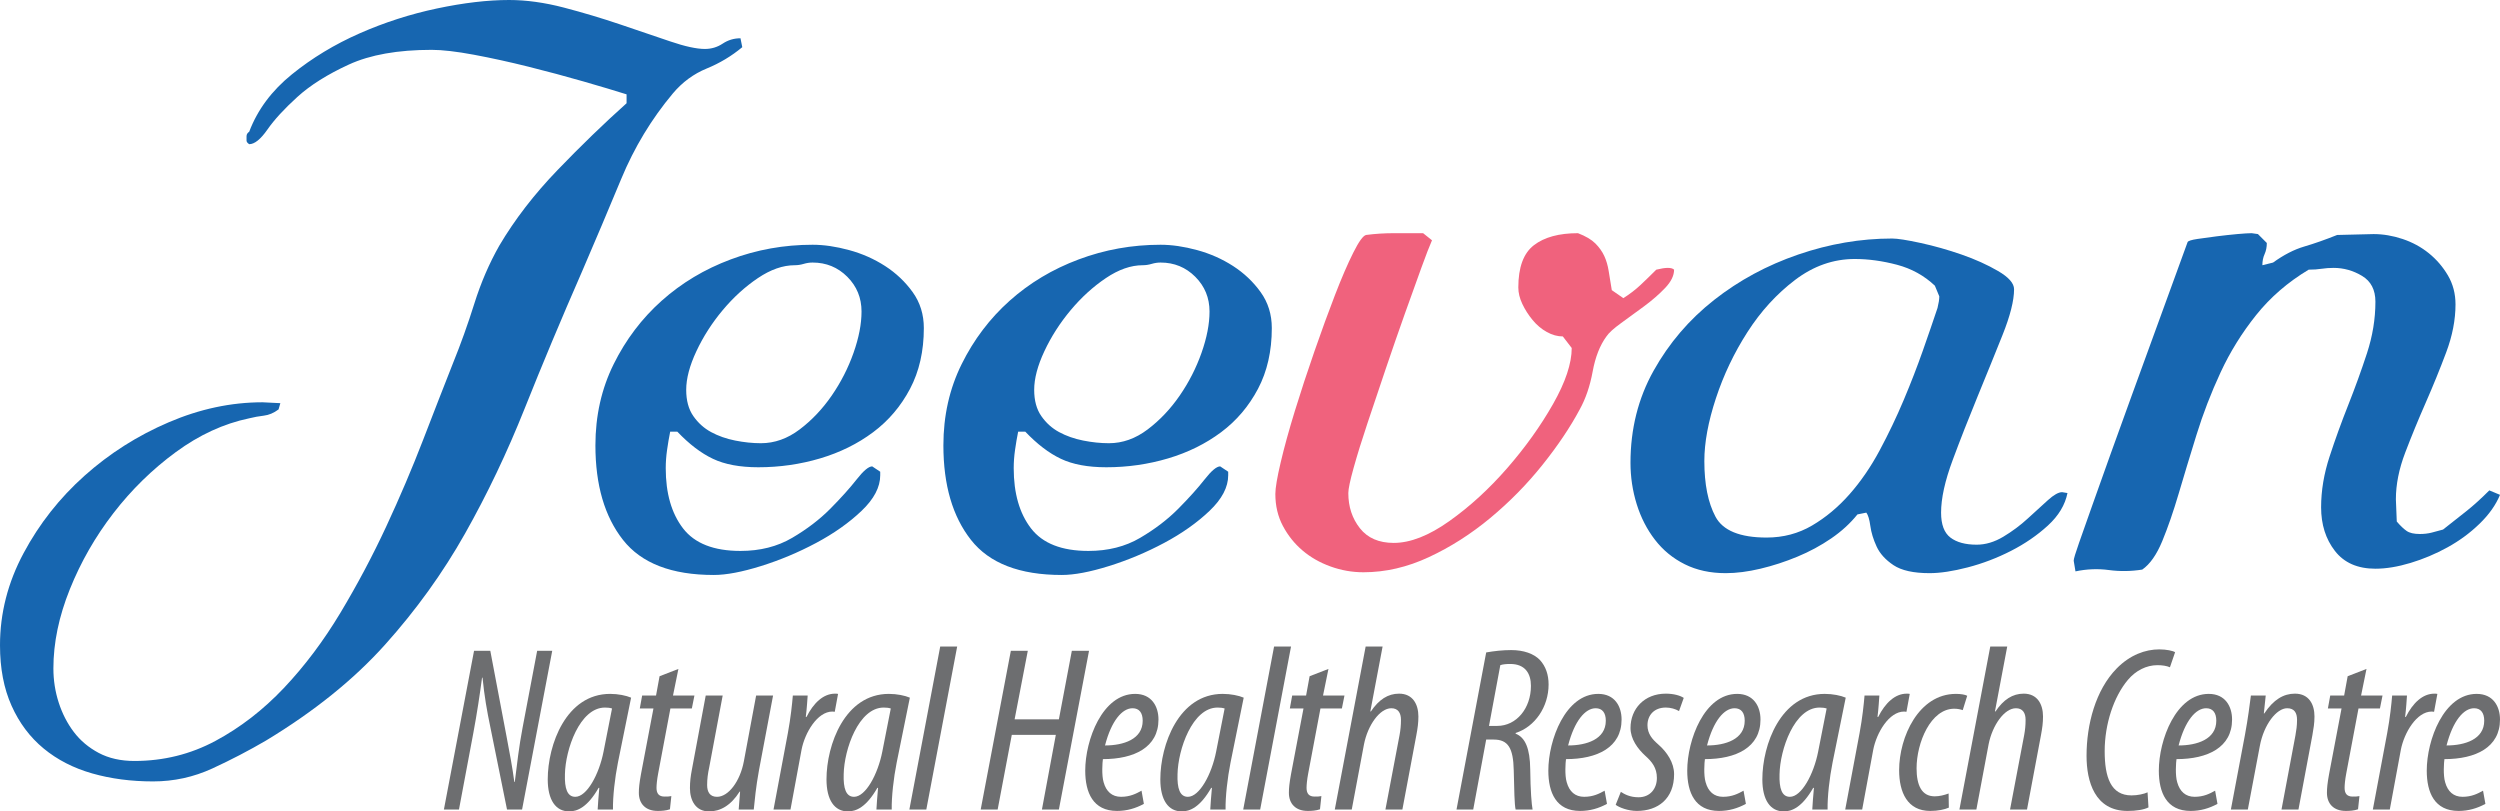
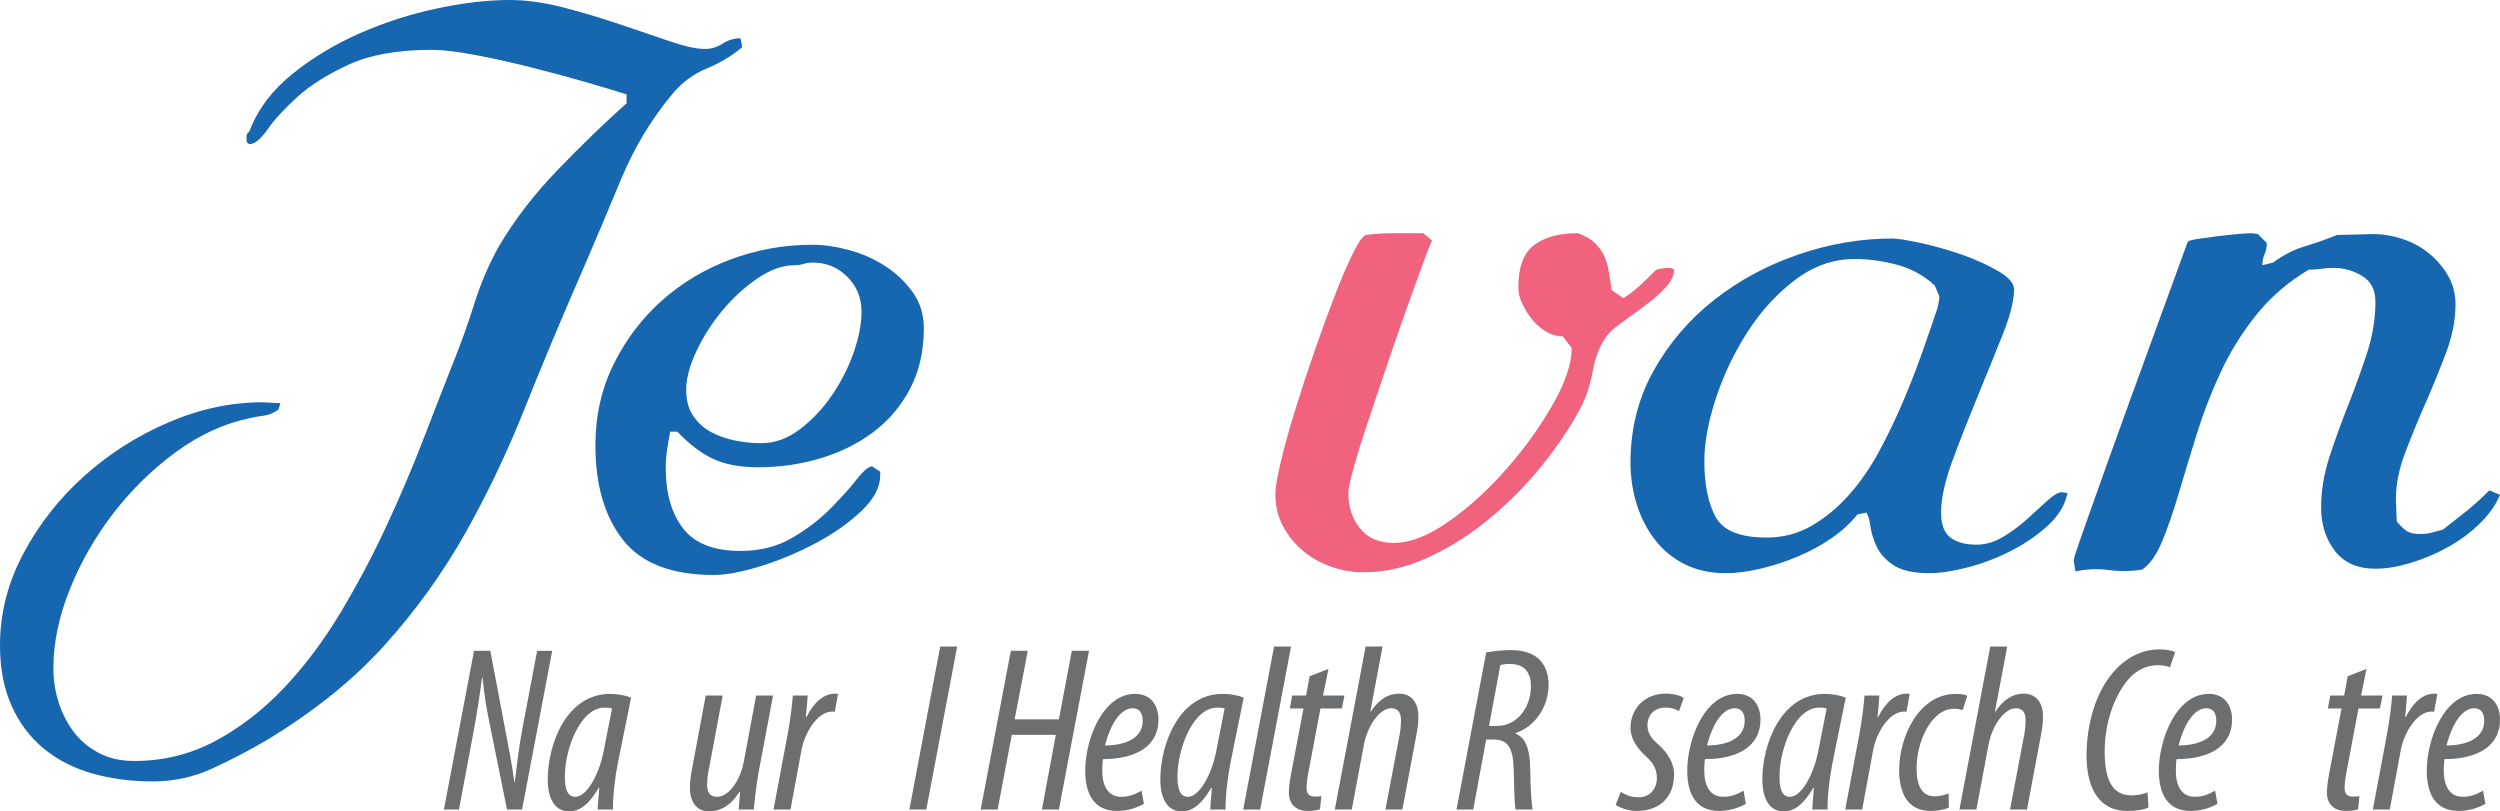
<svg xmlns="http://www.w3.org/2000/svg" version="1.1" id="Layer_1" x="0px" y="0px" width="419.027px" height="136px" viewBox="0 0 419.027 136" enable-background="new 0 0 419.027 136" xml:space="preserve">
  <g>
    <g>
      <path fill="#1766B0" d="M85.328,0c2.883,0,5.941,0.424,9.174,1.268c3.23,0.847,6.389,1.79,9.473,2.834    c3.081,1.044,5.867,1.99,8.354,2.834c2.484,0.846,4.424,1.269,5.818,1.269c1.093,0,2.088-0.299,2.983-0.895    c0.896-0.597,1.888-0.895,2.983-0.895l0.299,1.491c-1.79,1.492-3.781,2.685-5.967,3.58c-2.188,0.895-4.079,2.289-5.669,4.177    c-3.58,4.277-6.465,9.051-8.651,14.321c-2.189,5.272-4.378,10.441-6.564,15.514c-3.482,7.958-6.689,15.615-9.622,22.973    c-2.935,7.361-6.265,14.346-9.994,20.958c-3.729,6.613-8.205,12.831-13.426,18.647c-5.221,5.818-11.859,11.163-19.915,16.037    c-2.885,1.689-5.893,3.257-9.025,4.698c-3.132,1.44-6.44,2.163-9.92,2.163c-3.68,0-7.086-0.447-10.218-1.342    c-3.133-0.896-5.844-2.289-8.13-4.178c-2.289-1.89-4.079-4.276-5.371-7.16C0.646,115.41,0,112.03,0,108.151    c0-5.37,1.317-10.516,3.953-15.438c2.634-4.924,6.042-9.249,10.218-12.978c4.177-3.73,8.876-6.714,14.097-8.951    c5.221-2.238,10.466-3.357,15.738-3.357l2.984,0.149l-0.299,1.045c-0.797,0.596-1.617,0.946-2.461,1.044    c-0.846,0.101-1.667,0.25-2.461,0.448c-4.278,0.895-8.379,2.785-12.307,5.668c-3.93,2.885-7.41,6.291-10.442,10.218    c-3.035,3.931-5.471,8.182-7.31,12.755c-1.841,4.573-2.76,9-2.76,13.276c0,1.989,0.298,3.902,0.895,5.743    c0.597,1.84,1.44,3.48,2.536,4.924c1.093,1.44,2.485,2.609,4.177,3.506c1.69,0.894,3.678,1.342,5.967,1.342    c4.872,0,9.398-1.118,13.575-3.356c4.177-2.237,8.004-5.198,11.486-8.875c3.481-3.682,6.639-7.884,9.473-12.606    c2.834-4.725,5.394-9.548,7.683-14.47c2.286-4.922,4.349-9.77,6.19-14.544c1.839-4.774,3.506-9.049,4.998-12.83    c1.291-3.181,2.484-6.512,3.58-9.995c1.093-3.479,2.484-6.713,4.177-9.696c2.585-4.375,5.841-8.601,9.771-12.68    c3.928-4.076,7.781-7.806,11.562-11.188v-1.492c-1.891-0.597-4.303-1.317-7.235-2.163c-2.935-0.844-5.993-1.665-9.175-2.461    c-3.184-0.794-6.242-1.466-9.174-2.014c-2.935-0.545-5.295-0.82-7.085-0.82c-5.669,0-10.293,0.82-13.873,2.461    s-6.466,3.457-8.652,5.445c-2.189,1.99-3.855,3.804-4.998,5.445c-1.145,1.641-2.163,2.462-3.058,2.462    c-0.299-0.199-0.448-0.397-0.448-0.597c0-0.198,0-0.447,0-0.746c0-0.298,0.149-0.545,0.448-0.746    c1.391-3.678,3.777-6.885,7.16-9.622c3.379-2.734,7.16-5.02,11.337-6.861c4.176-1.839,8.503-3.231,12.978-4.177    C77.72,0.473,81.748,0,85.328,0z" />
      <path fill="#1766B0" d="M136.197,41.023c1.888,0,3.928,0.298,6.116,0.893c2.186,0.594,4.2,1.484,6.042,2.673    c1.839,1.188,3.379,2.65,4.625,4.384c1.243,1.734,1.865,3.738,1.865,6.016c0,3.864-0.771,7.256-2.312,10.179    c-1.543,2.923-3.606,5.35-6.191,7.279c-2.587,1.932-5.545,3.394-8.875,4.384c-3.333,0.99-6.788,1.486-10.368,1.486    c-3.084,0-5.62-0.473-7.608-1.419c-1.991-0.943-3.979-2.461-5.967-4.55h-1.193c-0.201,0.996-0.374,2.015-0.522,3.059    c-0.149,1.045-0.224,2.065-0.224,3.061c0,4.223,0.97,7.589,2.908,10.103c1.939,2.512,5.147,3.769,9.622,3.769    c3.282,0,6.165-0.728,8.652-2.187c2.485-1.456,4.625-3.092,6.415-4.899c1.79-1.809,3.256-3.44,4.4-4.899    c1.143-1.457,2.014-2.186,2.61-2.186l1.343,0.895v0.597c0,1.99-1.044,3.979-3.133,5.966c-2.088,1.99-4.624,3.78-7.607,5.372    c-2.984,1.591-6.068,2.885-9.25,3.877c-3.184,0.994-5.817,1.493-7.906,1.493c-7.062,0-12.134-1.959-15.216-5.877    c-3.084-3.915-4.625-9.197-4.625-15.846c0-4.957,1.019-9.495,3.058-13.611c2.038-4.117,4.723-7.662,8.055-10.638    c3.332-2.974,7.184-5.282,11.562-6.918C126.848,41.841,131.423,41.023,136.197,41.023z M133.213,44.454    c-1.99,0-4.053,0.722-6.19,2.163c-2.14,1.442-4.103,3.232-5.893,5.371c-1.79,2.14-3.258,4.426-4.4,6.862    c-1.145,2.438-1.715,4.601-1.715,6.488c0,1.79,0.396,3.259,1.193,4.4c0.795,1.145,1.79,2.04,2.983,2.686    c1.194,0.647,2.537,1.119,4.028,1.417c1.492,0.298,2.933,0.447,4.326,0.447c2.287,0,4.45-0.769,6.489-2.312    c2.038-1.541,3.828-3.432,5.371-5.669c1.541-2.237,2.76-4.624,3.655-7.16s1.342-4.849,1.342-6.937    c0-2.287-0.797-4.227-2.386-5.818c-1.592-1.589-3.531-2.386-5.818-2.386c-0.499,0-0.996,0.074-1.492,0.223    C134.206,44.379,133.71,44.454,133.213,44.454z" />
-       <path fill="#1766B0" d="M194.523,41.023c1.888,0,3.927,0.298,6.116,0.893c2.187,0.594,4.199,1.484,6.042,2.673    c1.838,1.188,3.38,2.65,4.624,4.384c1.242,1.734,1.864,3.738,1.864,6.016c0,3.864-0.771,7.256-2.312,10.179    c-1.543,2.923-3.605,5.35-6.189,7.279c-2.588,1.932-5.546,3.394-8.878,4.384s-6.787,1.486-10.367,1.486    c-3.083,0-5.62-0.473-7.608-1.419c-1.991-0.943-3.979-2.461-5.967-4.55h-1.193c-0.201,0.996-0.373,2.015-0.522,3.059    c-0.149,1.045-0.223,2.065-0.223,3.061c0,4.223,0.97,7.589,2.908,10.103c1.939,2.512,5.147,3.769,9.622,3.769    c3.282,0,6.166-0.728,8.652-2.187c2.485-1.456,4.624-3.092,6.414-4.899c1.792-1.809,3.257-3.44,4.401-4.899    c1.142-1.457,2.014-2.186,2.611-2.186l1.342,0.895v0.597c0,1.99-1.044,3.979-3.132,5.966c-2.089,1.99-4.625,3.78-7.608,5.372    c-2.984,1.591-6.068,2.885-9.25,3.877c-3.184,0.994-5.817,1.493-7.906,1.493c-7.063,0-12.134-1.959-15.216-5.877    c-3.084-3.915-4.625-9.197-4.625-15.846c0-4.957,1.019-9.495,3.059-13.611c2.037-4.117,4.723-7.662,8.055-10.638    c3.331-2.974,7.184-5.282,11.562-6.918C185.174,41.841,189.75,41.023,194.523,41.023z M191.54,44.454    c-1.991,0-4.054,0.722-6.191,2.163c-2.14,1.442-4.103,3.232-5.893,5.371c-1.79,2.14-3.258,4.426-4.4,6.862    c-1.145,2.438-1.715,4.601-1.715,6.488c0,1.79,0.396,3.259,1.194,4.4c0.794,1.145,1.79,2.04,2.983,2.686    c1.193,0.647,2.536,1.119,4.028,1.417c1.491,0.298,2.932,0.447,4.326,0.447c2.287,0,4.45-0.769,6.489-2.312    c2.038-1.541,3.828-3.432,5.37-5.669s2.761-4.624,3.655-7.16c0.896-2.536,1.344-4.849,1.344-6.937    c0-2.287-0.798-4.227-2.388-5.818c-1.592-1.589-3.531-2.386-5.817-2.386c-0.5,0-0.996,0.074-1.492,0.223    C192.532,44.379,192.036,44.454,191.54,44.454z" />
      <path fill="#F0627D" d="M264.485,39.084c1.291,0.498,2.262,1.07,2.908,1.715c0.646,0.647,1.144,1.343,1.491,2.088    c0.349,0.746,0.598,1.592,0.747,2.536c0.149,0.946,0.321,2.014,0.522,3.208l1.939,1.342c1.093-0.694,2.062-1.44,2.908-2.237    c0.845-0.796,1.715-1.642,2.611-2.537c0.794-0.198,1.439-0.298,1.938-0.298c0.497,0,0.844,0.1,1.044,0.298    c0,0.995-0.499,2.014-1.491,3.058c-0.995,1.044-2.163,2.065-3.506,3.059c-1.342,0.995-2.636,1.939-3.879,2.834    c-1.243,0.895-2.064,1.641-2.461,2.237c-1.096,1.492-1.865,3.457-2.312,5.893c-0.448,2.438-1.171,4.55-2.163,6.34    c-1.593,2.983-3.682,6.093-6.266,9.322c-2.588,3.233-5.496,6.191-8.727,8.877c-3.233,2.685-6.664,4.874-10.294,6.563    c-3.632,1.691-7.286,2.536-10.964,2.536c-1.89,0-3.729-0.322-5.52-0.971c-1.79-0.646-3.356-1.539-4.698-2.684    c-1.344-1.142-2.438-2.511-3.283-4.103c-0.846-1.59-1.268-3.38-1.268-5.371c0-0.992,0.299-2.76,0.896-5.295    c0.596-2.536,1.391-5.42,2.386-8.652c0.994-3.231,2.089-6.563,3.283-9.994c1.192-3.432,2.335-6.564,3.431-9.398    c1.094-2.834,2.11-5.196,3.058-7.086c0.944-1.888,1.664-2.883,2.163-2.983c1.492-0.198,3.058-0.298,4.698-0.298s3.257,0,4.85,0    l1.491,1.193c-0.398,0.895-0.995,2.438-1.79,4.625c-0.798,2.188-1.716,4.75-2.761,7.682c-1.043,2.935-2.113,6.019-3.207,9.249    c-1.095,3.233-2.113,6.266-3.057,9.101c-0.947,2.834-1.716,5.32-2.313,7.458c-0.597,2.14-0.896,3.557-0.896,4.252    c0,2.289,0.647,4.252,1.939,5.893c1.293,1.641,3.182,2.462,5.669,2.462c2.784,0,5.893-1.218,9.323-3.655    c3.433-2.437,6.662-5.395,9.696-8.875c3.033-3.481,5.595-7.062,7.684-10.742c2.088-3.678,3.132-6.811,3.132-9.398l-1.491-1.938    c-0.895,0-1.79-0.247-2.685-0.746c-0.896-0.496-1.693-1.168-2.388-2.014c-0.696-0.844-1.268-1.739-1.715-2.686    c-0.448-0.944-0.672-1.865-0.672-2.76c0-3.379,0.869-5.743,2.611-7.085C258.84,39.755,261.301,39.084,264.485,39.084z" />
      <path fill="#1766B0" d="M317.144,39.979c0.894,0,2.483,0.25,4.772,0.746c2.286,0.499,4.572,1.145,6.861,1.939    c2.288,0.797,4.327,1.715,6.117,2.76c1.79,1.044,2.686,2.065,2.686,3.058c0,1.89-0.648,4.451-1.939,7.682    c-1.294,3.233-2.686,6.664-4.177,10.293c-1.492,3.633-2.887,7.187-4.178,10.667c-1.294,3.481-1.939,6.415-1.939,8.801    c0,1.99,0.522,3.383,1.566,4.177c1.045,0.798,2.51,1.193,4.401,1.193c1.491,0,2.982-0.446,4.476-1.342    c1.491-0.895,2.857-1.913,4.101-3.058c1.243-1.144,2.362-2.164,3.358-3.06c0.992-0.895,1.79-1.342,2.386-1.342l0.896,0.149    c-0.399,1.99-1.491,3.804-3.281,5.444c-1.792,1.641-3.855,3.058-6.191,4.252c-2.338,1.193-4.751,2.113-7.235,2.759    c-2.486,0.648-4.625,0.971-6.415,0.971c-2.684,0-4.698-0.448-6.042-1.342c-1.342-0.896-2.287-1.939-2.833-3.134    c-0.548-1.193-0.896-2.335-1.045-3.431c-0.148-1.094-0.372-1.839-0.671-2.238l-1.491,0.299c-1.194,1.491-2.662,2.835-4.401,4.027    c-1.741,1.193-3.631,2.215-5.669,3.058c-2.039,0.847-4.103,1.518-6.191,2.015c-2.088,0.496-4.026,0.746-5.817,0.746    c-2.587,0-4.873-0.496-6.861-1.491c-1.991-0.994-3.655-2.362-4.997-4.103c-1.343-1.739-2.364-3.729-3.06-5.968    c-0.696-2.238-1.043-4.551-1.043-6.937c0-5.668,1.291-10.815,3.878-15.439c2.585-4.625,5.968-8.578,10.145-11.859    c4.176-3.282,8.876-5.818,14.097-7.608S311.869,39.979,317.144,39.979z M310.877,43.41c-3.58,0-6.912,1.17-9.995,3.505    c-3.084,2.338-5.743,5.248-7.979,8.727c-2.238,3.482-4.005,7.186-5.297,11.113c-1.293,3.93-1.939,7.436-1.939,10.518    c0,3.878,0.62,6.987,1.864,9.323c1.243,2.337,4.103,3.505,8.579,3.505c2.782,0,5.318-0.672,7.607-2.014    c2.286-1.342,4.375-3.081,6.265-5.221c1.888-2.137,3.58-4.599,5.073-7.384c1.491-2.783,2.833-5.595,4.026-8.429    c1.194-2.834,2.262-5.594,3.208-8.279c0.944-2.685,1.764-5.072,2.461-7.161c0.198-0.795,0.298-1.44,0.298-1.939l-0.744-1.79    c-1.79-1.69-3.905-2.857-6.341-3.505C315.524,43.734,313.163,43.41,310.877,43.41z" />
      <path fill="#1766B0" d="M377.409,39.084l1.043,0.149l1.491,1.492c0,0.697-0.125,1.319-0.371,1.865    c-0.251,0.548-0.373,1.17-0.373,1.865l1.79-0.447c1.79-1.292,3.528-2.187,5.221-2.686c1.69-0.496,3.528-1.142,5.52-1.939    l6.116-0.149c1.59,0,3.207,0.274,4.848,0.82c1.641,0.548,3.107,1.342,4.401,2.387c1.291,1.044,2.36,2.289,3.207,3.729    c0.844,1.443,1.268,3.058,1.268,4.848c0,2.587-0.521,5.272-1.566,8.055c-1.044,2.785-2.188,5.594-3.431,8.429    c-1.244,2.834-2.388,5.619-3.431,8.354c-1.046,2.738-1.566,5.348-1.566,7.831l0.149,3.729c0.596,0.698,1.142,1.22,1.641,1.567    c0.496,0.351,1.242,0.521,2.238,0.521c0.693,0,1.342-0.075,1.938-0.224c0.596-0.148,1.241-0.321,1.938-0.521    c1.392-1.094,2.686-2.112,3.879-3.059c1.194-0.944,2.484-2.111,3.878-3.506l1.79,0.746c-0.696,1.692-1.841,3.309-3.431,4.848    c-1.591,1.545-3.383,2.86-5.37,3.954c-1.99,1.096-4.053,1.965-6.191,2.61c-2.14,0.647-4.101,0.97-5.891,0.97    c-2.984,0-5.247-0.993-6.789-2.983c-1.542-1.989-2.312-4.425-2.312-7.31c0-2.784,0.472-5.617,1.419-8.503    c0.943-2.884,1.987-5.767,3.132-8.652c1.142-2.884,2.187-5.767,3.132-8.652c0.944-2.884,1.419-5.766,1.419-8.652    c0-1.988-0.747-3.431-2.238-4.326s-3.084-1.342-4.774-1.342c-0.696,0-1.367,0.051-2.014,0.148c-0.647,0.1-1.367,0.149-2.162,0.149    c-3.483,2.088-6.415,4.625-8.803,7.608c-2.386,2.983-4.376,6.19-5.967,9.622c-1.591,3.431-2.934,6.912-4.026,10.442    c-1.097,3.53-2.089,6.812-2.984,9.845c-0.895,3.034-1.815,5.693-2.759,7.981c-0.947,2.289-2.065,3.879-3.356,4.772    c-1.891,0.299-3.756,0.322-5.594,0.075c-1.843-0.247-3.708-0.173-5.595,0.224l-0.298-1.79c0-0.299,0.298-1.291,0.894-2.982    c0.598-1.69,1.343-3.805,2.238-6.341s1.913-5.394,3.058-8.578c1.143-3.181,2.312-6.414,3.505-9.695    c2.784-7.657,5.916-16.261,9.398-25.808c0.098-0.198,0.647-0.373,1.643-0.522c0.992-0.149,2.087-0.298,3.281-0.448    c1.192-0.149,2.335-0.272,3.431-0.373C376.115,39.135,376.91,39.084,377.409,39.084z" />
    </g>
    <g>
      <path fill="#6D6E70" d="M74.403,135.684l5.053-26.604h2.724l2.724,14.368c0.513,2.724,0.986,5.171,1.303,7.618h0.078    c0.355-2.842,0.71-6.001,1.303-9.079l2.447-12.907h2.526l-5.053,26.604h-2.526l-2.802-13.855    c-0.552-2.645-0.987-5.092-1.302-8.249h-0.079c-0.355,2.723-0.869,6.118-1.461,9.275l-2.408,12.829H74.403z" />
      <path fill="#6D6E70" d="M100.175,135.684c0.04-1.065,0.158-2.131,0.276-3.632h-0.118C98.478,135.289,96.78,136,95.399,136    c-2.25,0-3.592-1.896-3.592-5.369c0-5.802,3.079-14.329,10.46-14.329c1.342,0,2.684,0.276,3.513,0.632l-2.21,10.895    c-0.513,2.565-0.868,5.725-0.829,7.855H100.175z M102.583,118.75c-0.355-0.117-0.75-0.156-1.184-0.156    c-4.224,0-6.632,7.025-6.71,11.17c-0.079,2.408,0.395,3.79,1.737,3.79c1.934,0,3.986-3.75,4.736-7.579L102.583,118.75z" />
-       <path fill="#6D6E70" d="M113.709,112.119l-0.907,4.46h3.592l-0.434,2.171h-3.593l-2.052,10.896    c-0.198,1.025-0.277,1.934-0.277,2.407c0,0.947,0.396,1.461,1.342,1.461c0.474,0,0.79,0,1.145-0.079l-0.236,2.21    c-0.671,0.237-1.421,0.277-2.053,0.277c-2.013,0-3.158-1.185-3.158-3.04c0-0.789,0.079-1.58,0.355-3.118l2.092-11.014h-2.289    l0.394-2.171h2.329l0.592-3.236L113.709,112.119z" />
      <path fill="#6D6E70" d="M129.575,116.579l-2.368,12.553c-0.513,2.803-0.711,5.013-0.869,6.553h-2.526l0.237-3.001h-0.079    c-1.499,2.368-3.276,3.317-5.131,3.317c-2.25,0-3.197-1.856-3.197-3.908c0-1.065,0.119-2.015,0.316-3.04l2.329-12.474h2.842    l-2.25,12.001c-0.236,1.065-0.355,2.013-0.355,2.999c0,1.184,0.474,1.975,1.658,1.975c1.895,0,3.868-2.566,4.5-5.962l2.053-11.013    H129.575z" />
      <path fill="#6D6E70" d="M129.65,135.684l2.408-12.829c0.474-2.565,0.71-4.854,0.829-6.276h2.487    c-0.079,0.986-0.119,2.015-0.316,3.592h0.119c1.184-2.368,2.842-3.907,4.776-3.907c0.158,0,0.356,0,0.514,0.039l-0.553,3    c-0.078,0-0.276-0.039-0.394-0.039c-2.526,0-4.619,3.553-5.171,6.395l-1.855,10.026H129.65z" />
-       <path fill="#6D6E70" d="M146.898,135.684c0.04-1.065,0.157-2.131,0.276-3.632h-0.119c-1.855,3.236-3.552,3.948-4.934,3.948    c-2.25,0-3.592-1.896-3.592-5.369c0-5.802,3.079-14.329,10.46-14.329c1.342,0,2.684,0.276,3.513,0.632l-2.211,10.895    c-0.513,2.565-0.868,5.725-0.828,7.855H146.898z M149.306,118.75c-0.355-0.117-0.75-0.156-1.184-0.156    c-4.224,0-6.632,7.025-6.711,11.17c-0.079,2.408,0.396,3.79,1.737,3.79c1.935,0,3.986-3.75,4.737-7.579L149.306,118.75z" />
      <path fill="#6D6E70" d="M152.42,135.684l5.17-27.314h2.842l-5.171,27.314H152.42z" />
      <path fill="#6D6E70" d="M172.271,109.08l-2.211,11.486h7.421l2.171-11.486h2.882l-5.053,26.604h-2.842l2.329-12.513h-7.381    l-2.368,12.513h-2.843l5.053-26.604H172.271z" />
      <path fill="#6D6E70" d="M191.726,134.737c-1.382,0.749-2.843,1.185-4.5,1.185c-4.026,0-5.329-3.08-5.329-6.751    c0-5.171,2.881-12.868,8.368-12.868c2.763,0,3.908,2.093,3.908,4.303c0,4.657-4.066,6.632-9.315,6.632    c-0.079,0.552-0.237,2.685,0.119,3.869c0.434,1.577,1.42,2.447,2.92,2.447c1.5,0,2.526-0.515,3.434-1.028L191.726,134.737z     M189.832,118.709c-1.737,0-3.554,2.094-4.619,6.237c3.079,0,6.315-1.026,6.315-4.144    C191.528,119.46,190.937,118.709,189.832,118.709z" />
      <path fill="#6D6E70" d="M202.854,135.684c0.039-1.065,0.157-2.131,0.276-3.632h-0.119c-1.855,3.236-3.554,3.948-4.934,3.948    c-2.251,0-3.593-1.896-3.593-5.369c0-5.802,3.079-14.329,10.46-14.329c1.343,0,2.685,0.276,3.513,0.632l-2.21,10.895    c-0.512,2.565-0.868,5.725-0.828,7.855H202.854z M205.262,118.75c-0.355-0.117-0.751-0.156-1.185-0.156    c-4.224,0-6.631,7.025-6.71,11.17c-0.079,2.408,0.395,3.79,1.737,3.79c1.934,0,3.986-3.75,4.736-7.579L205.262,118.75z" />
      <path fill="#6D6E70" d="M208.376,135.684l5.172-27.314h2.842l-5.171,27.314H208.376z" />
      <path fill="#6D6E70" d="M222.663,112.119l-0.909,4.46h3.594l-0.435,2.171h-3.592l-2.054,10.896    c-0.196,1.025-0.275,1.934-0.275,2.407c0,0.947,0.394,1.461,1.341,1.461c0.475,0,0.79,0,1.146-0.079l-0.236,2.21    c-0.672,0.237-1.422,0.277-2.054,0.277c-2.013,0-3.157-1.185-3.157-3.04c0-0.789,0.079-1.58,0.355-3.118l2.092-11.014h-2.289    l0.394-2.171h2.33l0.592-3.236L222.663,112.119z" />
      <path fill="#6D6E70" d="M223.726,135.684l5.171-27.314h2.841l-2.052,10.854l0.079,0.039c1.342-2.013,2.882-3,4.736-3    c2.289,0,3.237,1.776,3.237,3.828c0,1.067-0.118,1.936-0.355,3.198l-2.328,12.395h-2.843l2.368-12.474    c0.158-0.868,0.237-1.618,0.237-2.565c0-1.185-0.514-1.936-1.619-1.936c-1.934,0-3.947,2.843-4.578,6.041l-2.052,10.934H223.726z" />
      <path fill="#6D6E70" d="M249.101,109.356c1.343-0.237,2.763-0.396,4.184-0.396c2.093,0,3.789,0.593,4.816,1.658    c0.986,1.065,1.46,2.487,1.46,4.105c0,3.75-2.289,7.104-5.525,8.131v0.118c1.618,0.633,2.407,2.487,2.447,5.96    c0.039,3.671,0.236,5.922,0.395,6.751h-2.842c-0.198-0.789-0.237-3.315-0.316-6.593c-0.079-3.71-0.947-5.131-3.354-5.131h-1.264    l-2.172,11.724h-2.801L249.101,109.356z M249.573,121.67h1.382c3.198,0,5.646-2.921,5.646-6.71c0-2.053-0.947-3.671-3.473-3.671    c-0.594,0-1.187,0.039-1.659,0.197L249.573,121.67z" />
-       <path fill="#6D6E70" d="M269.348,134.737c-1.382,0.749-2.843,1.185-4.501,1.185c-4.026,0-5.329-3.08-5.329-6.751    c0-5.171,2.882-12.868,8.369-12.868c2.764,0,3.908,2.093,3.908,4.303c0,4.657-4.066,6.632-9.316,6.632    c-0.079,0.552-0.237,2.685,0.119,3.869c0.435,1.577,1.421,2.447,2.921,2.447c1.499,0,2.526-0.515,3.434-1.028L269.348,134.737z     M267.452,118.709c-1.737,0-3.553,2.094-4.618,6.237c3.078,0,6.316-1.026,6.316-4.144    C269.15,119.46,268.558,118.709,267.452,118.709z" />
      <path fill="#6D6E70" d="M271.673,132.723c0.592,0.395,1.54,0.908,2.96,0.908c1.935,0,3.079-1.421,3.079-3.237    c0-1.696-0.828-2.724-1.933-3.71c-1.303-1.185-2.488-2.843-2.488-4.657c0-3.238,2.33-5.764,5.922-5.764    c1.303,0,2.407,0.315,2.999,0.711l-0.789,2.21c-0.592-0.355-1.422-0.591-2.21-0.591c-1.975,0-3.08,1.301-3.08,2.959    c0,1.461,0.83,2.368,1.777,3.198c1.5,1.303,2.685,3.078,2.685,5.013c0,4.104-2.685,6.158-6.237,6.158c-1.5,0-3-0.593-3.554-1.026    L271.673,132.723z" />
      <path fill="#6D6E70" d="M292.63,134.737c-1.382,0.749-2.843,1.185-4.501,1.185c-4.026,0-5.329-3.08-5.329-6.751    c0-5.171,2.882-12.868,8.369-12.868c2.762,0,3.908,2.093,3.908,4.303c0,4.657-4.066,6.632-9.316,6.632    c-0.079,0.552-0.237,2.685,0.119,3.869c0.435,1.577,1.421,2.447,2.921,2.447c1.499,0,2.526-0.515,3.434-1.028L292.63,134.737z     M290.734,118.709c-1.737,0-3.552,2.094-4.618,6.237c3.078,0,6.316-1.026,6.316-4.144    C292.433,119.46,291.84,118.709,290.734,118.709z" />
      <path fill="#6D6E70" d="M303.758,135.684c0.04-1.065,0.158-2.131,0.276-3.632h-0.118c-1.855,3.236-3.554,3.948-4.934,3.948    c-2.251,0-3.594-1.896-3.594-5.369c0-5.802,3.08-14.329,10.461-14.329c1.342,0,2.685,0.276,3.513,0.632l-2.21,10.895    c-0.513,2.565-0.868,5.725-0.829,7.855H303.758z M306.166,118.75c-0.356-0.117-0.751-0.156-1.185-0.156    c-4.224,0-6.632,7.025-6.711,11.17c-0.079,2.408,0.396,3.79,1.737,3.79c1.934,0,3.987-3.75,4.736-7.579L306.166,118.75z" />
      <path fill="#6D6E70" d="M309.28,135.684l2.408-12.829c0.474-2.565,0.709-4.854,0.828-6.276h2.486    c-0.079,0.986-0.118,2.015-0.314,3.592h0.117c1.186-2.368,2.843-3.907,4.777-3.907c0.158,0,0.354,0,0.512,0.039l-0.552,3    c-0.079,0-0.276-0.039-0.395-0.039c-2.526,0-4.618,3.553-5.171,6.395l-1.854,10.026H309.28z" />
      <path fill="#6D6E70" d="M326.646,135.368c-0.711,0.316-1.816,0.554-3.119,0.554c-3.829,0-5.211-3.119-5.211-6.83    c0-5.564,3.277-12.789,9.515-12.789c0.828,0,1.539,0.118,1.894,0.316l-0.749,2.407c-0.356-0.118-0.829-0.237-1.422-0.237    c-3.947,0-6.315,5.686-6.315,9.987c0,2.803,0.828,4.698,3.04,4.698c0.789,0,1.578-0.198,2.329-0.475L326.646,135.368z" />
      <path fill="#6D6E70" d="M328.419,135.684l5.171-27.314h2.843l-2.054,10.854l0.079,0.039c1.342-2.013,2.882-3,4.736-3    c2.291,0,3.237,1.776,3.237,3.828c0,1.067-0.118,1.936-0.355,3.198l-2.328,12.395h-2.843l2.368-12.474    c0.158-0.868,0.237-1.618,0.237-2.565c0-1.185-0.514-1.936-1.619-1.936c-1.934,0-3.947,2.843-4.578,6.041l-2.052,10.934H328.419z" />
      <path fill="#6D6E70" d="M360.11,135.329c-0.791,0.395-2.054,0.593-3.515,0.593c-5.485,0-6.867-4.935-6.867-9.237    c0-5.25,1.5-11.013,5.052-14.644c2.25-2.29,4.815-3.198,7.145-3.198c1.184,0,2.289,0.237,2.645,0.474l-0.867,2.526    c-0.515-0.237-1.303-0.355-2.092-0.355c-1.856,0-3.633,0.907-4.936,2.447c-2.408,2.843-3.908,7.46-3.908,11.961    c0,4.381,1.027,7.421,4.501,7.421c1.026,0,2.092-0.237,2.685-0.514L360.11,135.329z" />
      <path fill="#6D6E70" d="M371.673,134.737c-1.382,0.749-2.843,1.185-4.501,1.185c-4.026,0-5.329-3.08-5.329-6.751    c0-5.171,2.882-12.868,8.369-12.868c2.762,0,3.908,2.093,3.908,4.303c0,4.657-4.066,6.632-9.316,6.632    c-0.079,0.552-0.237,2.685,0.118,3.869c0.436,1.577,1.422,2.447,2.922,2.447c1.499,0,2.526-0.515,3.434-1.028L371.673,134.737z     M369.777,118.709c-1.737,0-3.553,2.094-4.618,6.237c3.078,0,6.316-1.026,6.316-4.144    C371.476,119.46,370.882,118.709,369.777,118.709z" />
-       <path fill="#6D6E70" d="M373.919,135.684l2.368-12.553c0.515-2.803,0.789-5.013,0.987-6.553h2.486l-0.316,3.001h0.079    c1.54-2.329,3.238-3.316,5.132-3.316c2.368,0,3.277,1.815,3.277,3.828c0,1.145-0.158,2.015-0.355,3.159l-2.329,12.434h-2.843    l2.329-12.395c0.158-0.869,0.276-1.658,0.276-2.645c0-1.185-0.474-1.936-1.658-1.936c-1.775,0-3.908,2.725-4.578,6.316    l-2.013,10.658H373.919z" />
      <path fill="#6D6E70" d="M396.651,112.119l-0.909,4.46h3.594l-0.435,2.171h-3.592l-2.054,10.896    c-0.198,1.025-0.275,1.934-0.275,2.407c0,0.947,0.394,1.461,1.342,1.461c0.473,0,0.789,0,1.145-0.079l-0.236,2.21    c-0.672,0.237-1.422,0.277-2.054,0.277c-2.013,0-3.157-1.185-3.157-3.04c0-0.789,0.079-1.58,0.355-3.118l2.092-11.014h-2.289    l0.394-2.171h2.33l0.592-3.236L396.651,112.119z" />
      <path fill="#6D6E70" d="M397.714,135.684l2.408-12.829c0.474-2.565,0.709-4.854,0.828-6.276h2.486    c-0.079,0.986-0.118,2.015-0.314,3.592h0.117c1.186-2.368,2.843-3.907,4.777-3.907c0.158,0,0.354,0,0.513,0.039l-0.553,3    c-0.078,0-0.276-0.039-0.395-0.039c-2.526,0-4.618,3.553-5.171,6.395l-1.854,10.026H397.714z" />
      <path fill="#6D6E70" d="M416.58,134.737c-1.382,0.749-2.842,1.185-4.5,1.185c-4.027,0-5.33-3.08-5.33-6.751    c0-5.171,2.883-12.868,8.369-12.868c2.763,0,3.908,2.093,3.908,4.303c0,4.657-4.065,6.632-9.315,6.632    c-0.079,0.552-0.237,2.685,0.118,3.869c0.435,1.577,1.421,2.447,2.921,2.447c1.499,0,2.526-0.515,3.435-1.028L416.58,134.737z     M414.685,118.709c-1.737,0-3.552,2.094-4.617,6.237c3.078,0,6.315-1.026,6.315-4.144    C416.383,119.46,415.79,118.709,414.685,118.709z" />
    </g>
  </g>
</svg>